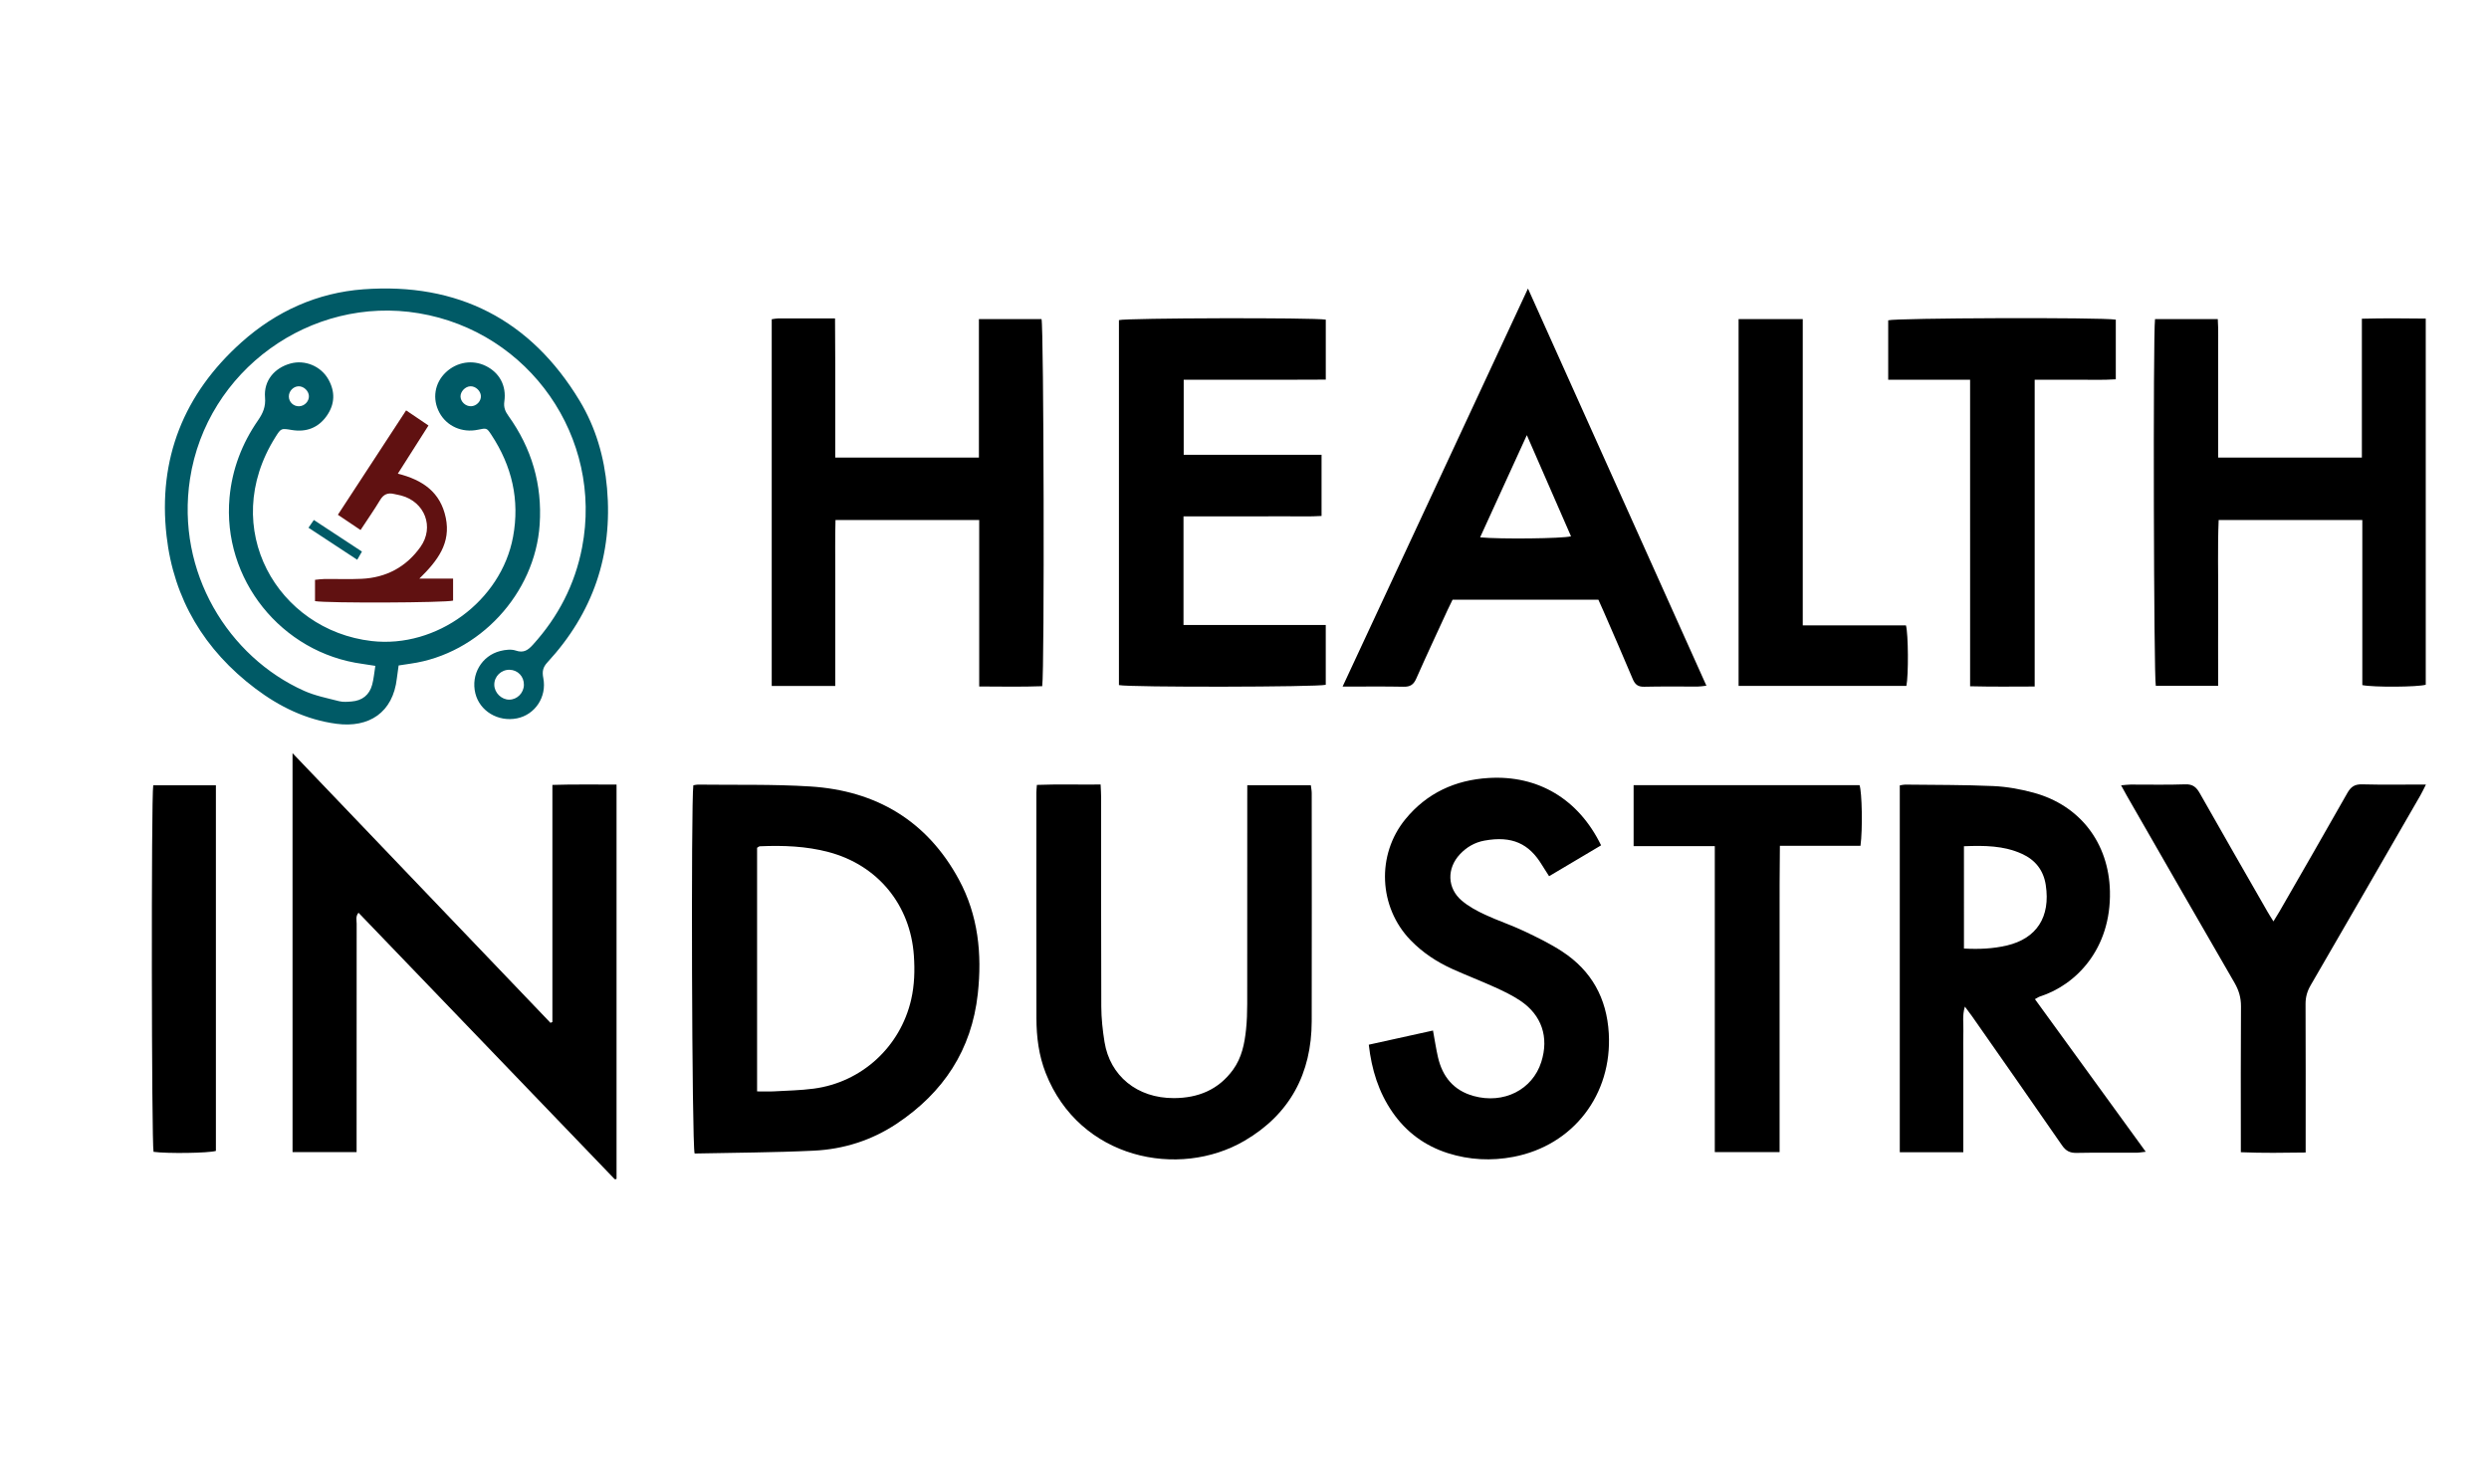
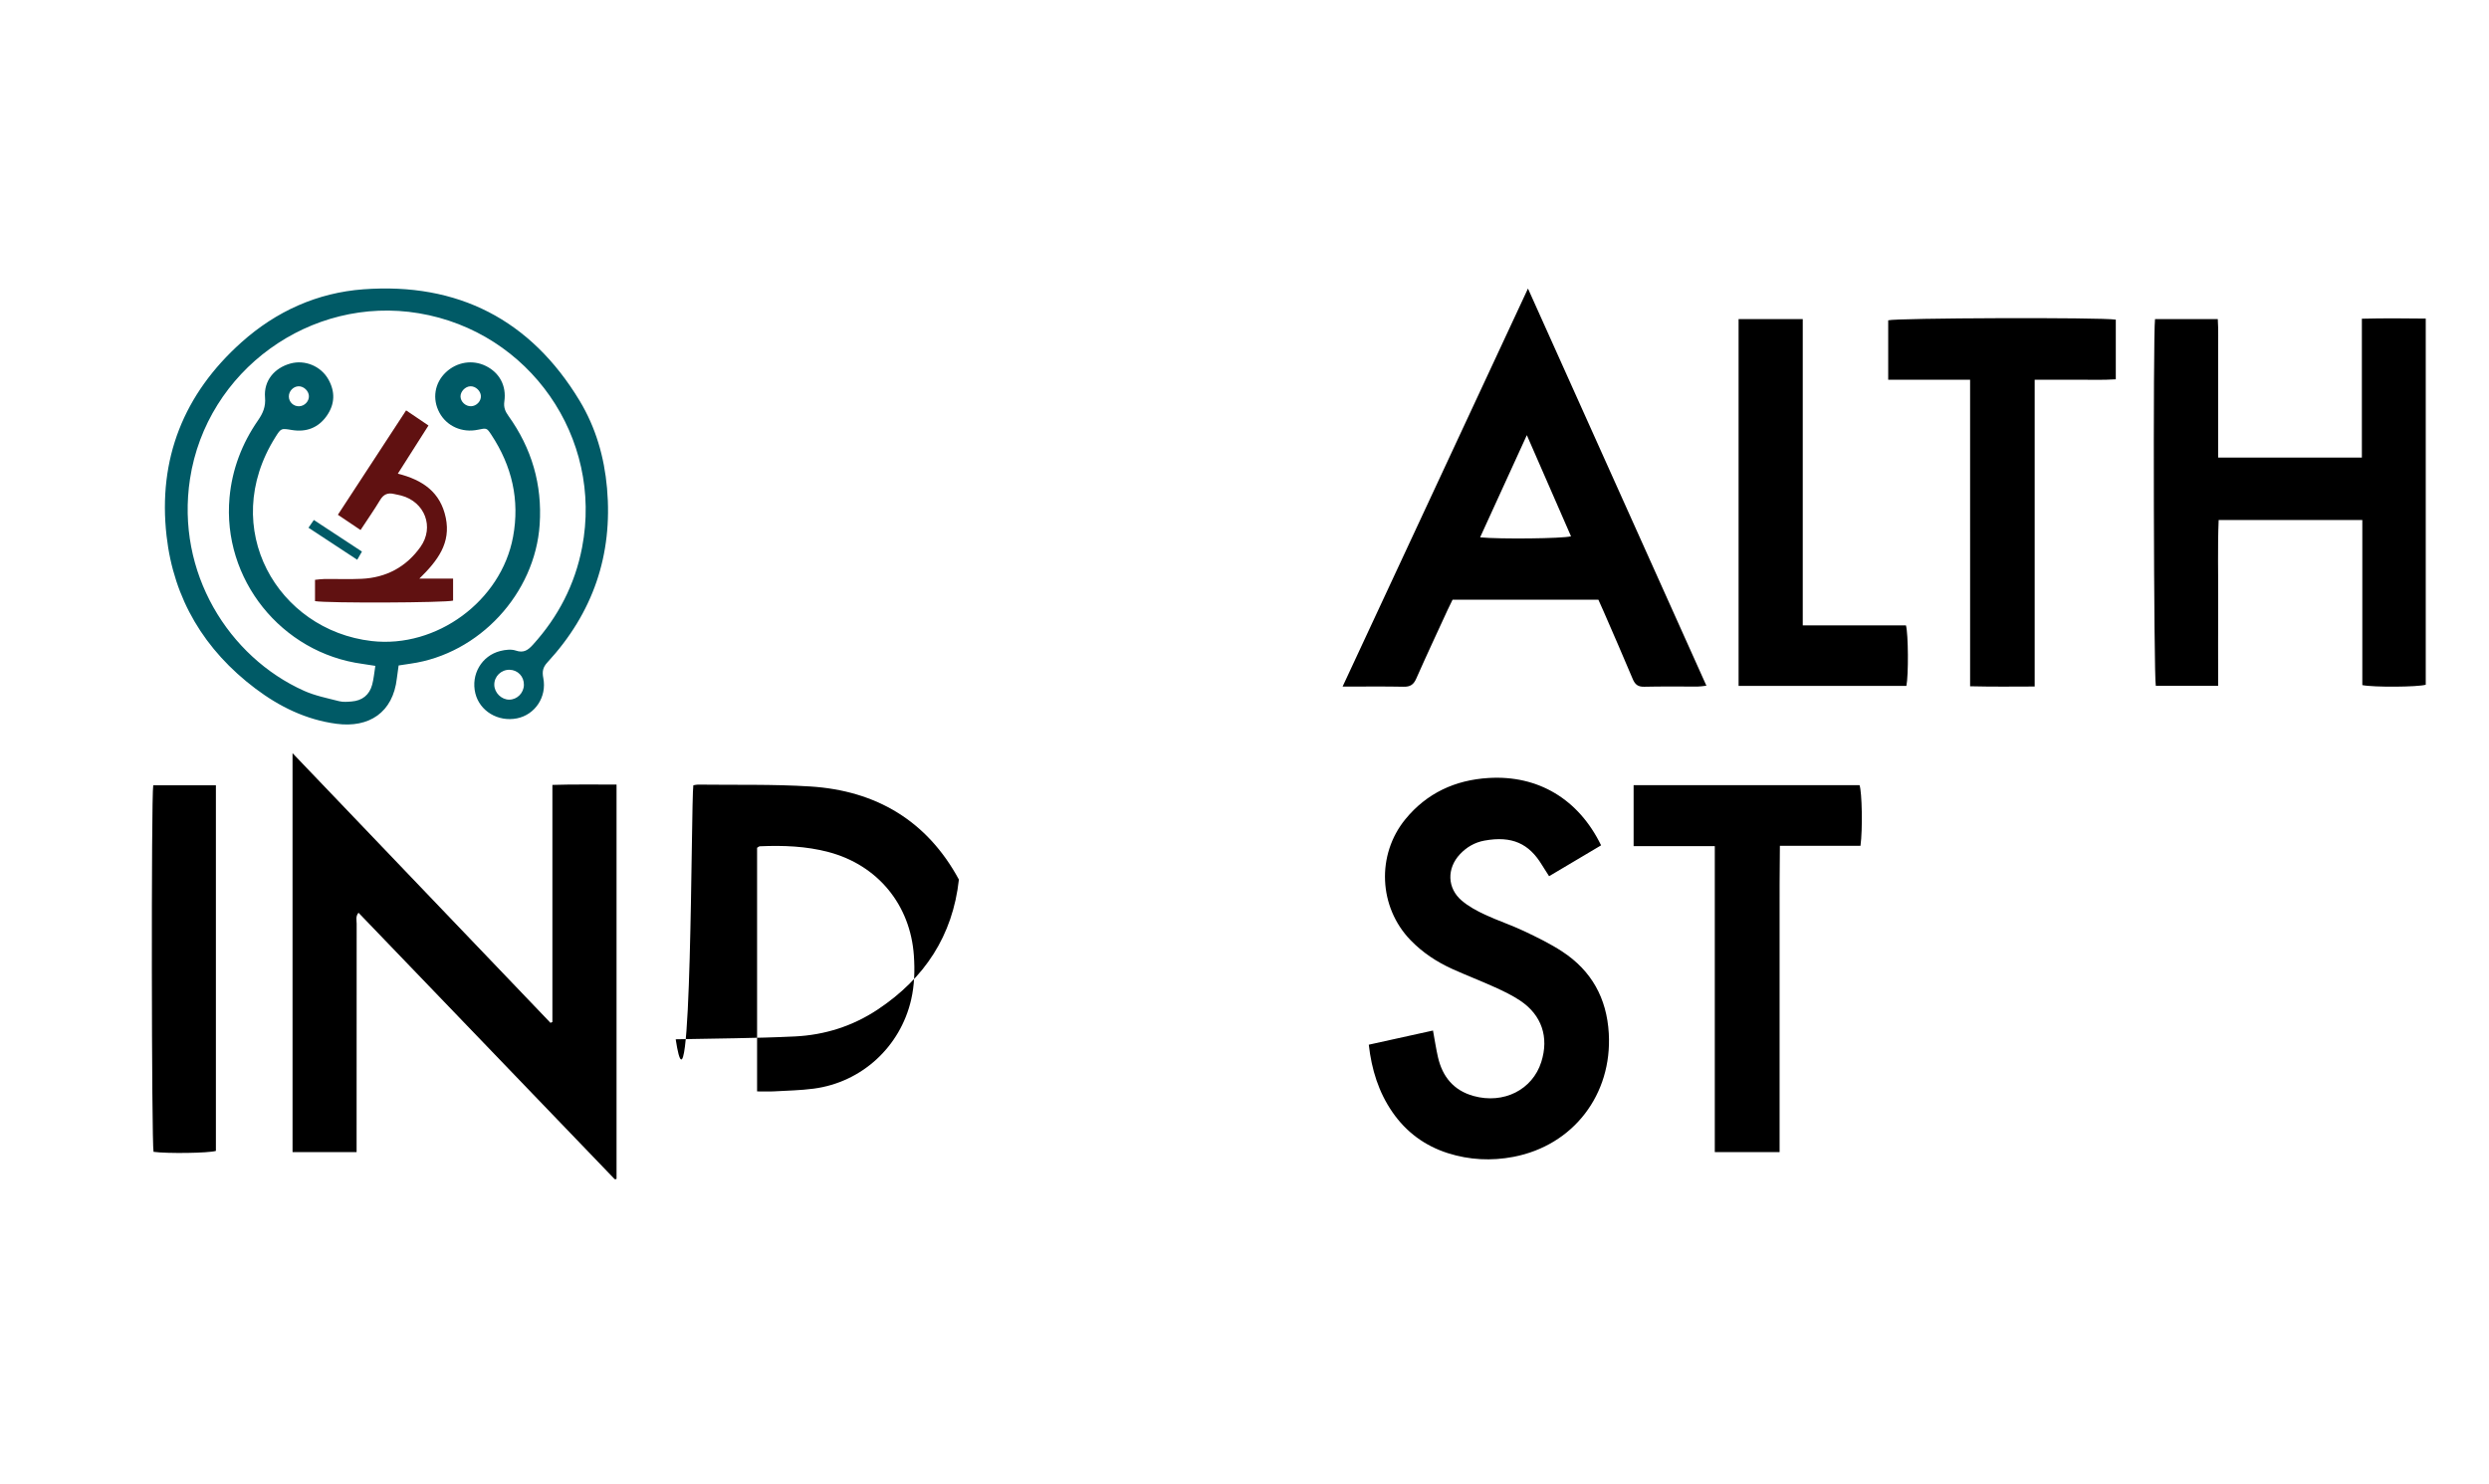
<svg xmlns="http://www.w3.org/2000/svg" id="Livello_1" x="0px" y="0px" viewBox="0 0 2131.98 1271.82" style="enable-background:new 0 0 2131.98 1271.82;" xml:space="preserve">
  <style type="text/css">	.st0{opacity:0.8;fill:#380D05;}	.st1{opacity:0.87;fill:#380D05;}	.st2{opacity:0.96;fill:#886038;}	.st3{fill:#FFFFFF;}	.st4{fill-rule:evenodd;clip-rule:evenodd;fill:#FFFFFF;}	.st5{fill-rule:evenodd;clip-rule:evenodd;fill:#916E4B;}	.st6{fill:#916E4B;}	.st7{fill:none;stroke:#FFFFFF;stroke-width:3;stroke-miterlimit:10;}	.st8{fill:#601111;}	.st9{fill:#4F4F4F;}	.st10{fill:#005A66;}</style>
  <path d="M250.57,645.32c74.62,78.03,147.79,154.55,220.96,231.07c0.54-0.24,1.08-0.48,1.63-0.73c0-67.34,0-134.68,0-203.13  c18.67-0.63,36.48-0.18,54.95-0.31c0,113.24,0,225.56,0,337.83c-0.38,0.16-0.64,0.35-0.92,0.36c-0.28,0.01-0.66-0.07-0.85-0.26  c-72.98-75.91-145.95-151.84-219.25-228.11c-2.63,3.03-1.59,6.4-1.59,9.41c-0.07,61.52-0.05,123.05-0.05,184.57  c0,3.52,0,7.04,0,11.1c-18.78,0-36.63,0-54.87,0C250.57,873.64,250.57,760.7,250.57,645.32z" />
-   <path d="M593.88,672.85c1.57-0.25,2.73-0.6,3.89-0.58c32.09,0.41,64.25-0.42,96.24,1.59c56.42,3.54,100.07,29.37,127.34,79.76  c16.53,30.54,19.94,63.74,16.2,97.87c-5.29,48.23-29.49,84.7-69.46,111.3c-21.52,14.32-45.51,21.89-71.02,23.12  c-34.11,1.64-68.3,1.7-102.09,2.44C592.61,981.04,591.84,687.65,593.88,672.85z M648.49,935.13c5.52,0,10.01,0.21,14.47-0.04  c11.36-0.63,22.79-0.85,34.04-2.33c41.17-5.43,74.23-35.9,83.48-76.35c2.83-12.39,3.18-24.96,2.32-37.56  c-2.97-43.6-30.94-77.61-73.04-88.78c-19.31-5.13-39.05-5.81-58.89-4.96c-0.77,0.03-1.5,0.8-2.38,1.3  C648.49,795.62,648.49,864.75,648.49,935.13z" />
-   <path d="M715.43,392.03c41.5,0,81.82,0,123.07,0c0-39.68,0-78.85,0-118.62c18.47,0,36.04,0,53.63,0  c1.94,6.07,2.66,300.34,0.59,314.53c-17.59,0.66-35.35,0.3-53.97,0.24c0-47.97,0-94.95,0-142.6c-41.16,0-81.48,0-123.09,0  c-0.47,15.83-0.15,31.6-0.21,47.36c-0.06,15.6-0.01,31.2-0.01,46.81c0,15.82,0,31.64,0,47.98c-18.66,0-36.2,0-54.41,0  c0-104.81,0-209.33,0-314.19c1.87-0.25,3.6-0.69,5.33-0.69c15.87-0.05,31.73-0.03,48.9-0.03c0.06,13.66,0.15,26.73,0.18,39.79  c0.03,13.2,0.01,26.4,0.01,39.61C715.43,365.34,715.43,378.45,715.43,392.03z" />
+   <path d="M593.88,672.85c1.57-0.25,2.73-0.6,3.89-0.58c32.09,0.41,64.25-0.42,96.24,1.59c56.42,3.54,100.07,29.37,127.34,79.76  c-5.29,48.23-29.49,84.7-69.46,111.3c-21.52,14.32-45.51,21.89-71.02,23.12  c-34.11,1.64-68.3,1.7-102.09,2.44C592.61,981.04,591.84,687.65,593.88,672.85z M648.49,935.13c5.52,0,10.01,0.21,14.47-0.04  c11.36-0.63,22.79-0.85,34.04-2.33c41.17-5.43,74.23-35.9,83.48-76.35c2.83-12.39,3.18-24.96,2.32-37.56  c-2.97-43.6-30.94-77.61-73.04-88.78c-19.31-5.13-39.05-5.81-58.89-4.96c-0.77,0.03-1.5,0.8-2.38,1.3  C648.49,795.62,648.49,864.75,648.49,935.13z" />
  <path d="M2023.47,587c0-46.8,0-93.78,0-141.42c-41.18,0-81.52,0-123.05,0c-0.97,23.36-0.28,46.92-0.41,70.46  c-0.13,23.66-0.03,47.32-0.03,71.61c-18.34,0-35.88,0-53.4,0c-1.76-6.51-2.44-300.27-0.67-314.23c17.47,0,35.02,0,53.76,0  c0.64,9.8,0.22,19.57,0.3,29.32c0.07,9.9,0.02,19.8,0.02,29.7c0,9.9,0,19.8,0,29.7c0,9.82,0,19.64,0,29.92c41.47,0,81.82,0,123.1,0  c0-39.47,0-78.63,0-118.98c18.69-0.48,36.47-0.33,54.71-0.11c0,105.17,0,209.48,0,313.71C2071.16,588.69,2033.2,588.99,2023.47,587z  " />
-   <path d="M1743.05,856.09c31.56,43.48,62.88,86.62,94.91,130.74c-3.46,0.38-5.71,0.83-7.96,0.83c-17.1,0.06-34.2-0.2-51.29,0.16  c-5.77,0.12-9.23-1.77-12.52-6.54c-25.55-37.02-51.38-73.85-77.15-110.73c-1.69-2.41-3.51-4.73-6-8.07  c-2.35,7.68-1.07,14.43-1.3,21.03c-0.23,6.89-0.05,13.8-0.05,20.7s0,13.8,0,20.7c0,6.9,0,13.8,0,20.7s0,13.8,0,20.7  c0,6.84,0,13.68,0,20.95c-18.55,0-36.14,0-54.41,0c0-104.86,0-209.34,0-314.31c1.67-0.26,3.09-0.69,4.49-0.68  c25.19,0.3,50.4,0.13,75.55,1.24c11.57,0.51,23.29,2.64,34.49,5.67c39.82,10.77,64.51,43.08,65.47,84.46  c1.15,49.55-29.22,80.33-59.83,90.13C1746.09,854.22,1744.87,855.12,1743.05,856.09z M1682.25,812.71c13,0.72,24.92,0.16,36.65-2.58  c25.59-5.97,37.61-24.42,33.42-51.87c-1.93-12.62-8.94-21.46-20.34-26.65c-15.72-7.16-32.39-7.23-49.74-6.54  C1682.25,754.48,1682.25,783.09,1682.25,812.71z" />
  <path class="st10" d="M321.5,570.52c-4.46-0.69-7.67-1.25-10.9-1.68c-69.63-9.33-120.43-72.7-113.98-142.7  c2.22-24.04,10.64-46.13,24.38-65.96c4.26-6.15,6.68-11.74,6.01-19.68c-1.2-14.18,7.9-25.21,21.82-29.04  c12.3-3.38,25.97,2.18,32.39,13.5c6.04,10.65,5.66,21.38-1.37,31.37c-7.25,10.3-17.57,14.14-29.93,12.09  c-9.07-1.5-9.12-1.7-14.06,6.18c-48.99,78.07,1.94,165.39,82.51,174.65c55.55,6.38,110.88-34.26,121.08-89.19  c5.89-31.72-0.95-60.73-18.53-87.46c-3.96-6.03-4.04-5.98-11.58-4.39c-13.51,2.83-26.64-3-32.92-14.62  c-6.38-11.8-4.2-25.46,5.52-34.61c9.43-8.87,22.83-11,34.16-5.43c11.68,5.75,17.85,16.89,15.9,30.4c-0.73,5.03,0.74,8.54,3.48,12.36  c19.95,27.84,29.07,58.77,26.78,93.12c-3.95,59.21-51.81,110.94-110.68,119.22c-3.21,0.45-6.42,0.96-10.13,1.53  c-0.55,3.98-1.11,7.48-1.51,11c-3.3,29.39-23.88,42.69-51.75,38.98c-26-3.46-48.81-14.64-69.39-30.16  c-43.58-32.85-69.98-76.57-76.13-130.79c-7.48-65.96,14.62-121.59,64.14-165.9c29.77-26.64,65.05-42.55,104.66-45.44  c80.62-5.88,143.03,25.95,185,95.48c13.78,22.83,21.14,48.17,23.49,74.9c5.04,57.33-12.12,107.06-51.04,149.25  c-3.94,4.27-4.64,7.87-3.55,13.47c3.19,16.27-7.17,31.5-22.6,34.55c-16.19,3.2-31.88-6.26-35.61-21.45  c-3.95-16.11,5.36-32.27,21.39-36.28c4.24-1.06,9.32-1.71,13.26-0.36c6.81,2.34,10.53-0.45,14.67-5.01  c21.69-23.92,36-51.61,42.1-83.27c18.18-94.28-45.03-184.88-139.78-200.73c-92.8-15.52-181.83,49.07-196.05,141.93  c-12.27,80.14,33.11,152.65,97.72,181.57c9.45,4.23,19.92,6.29,30.03,8.88c3.38,0.86,7.17,0.54,10.73,0.24  c9.04-0.74,15.17-5.56,17.54-14.32C320.14,581.64,320.56,576.33,321.5,570.52z M448.76,586.78c0.1-7.13-5.18-12.72-12.18-12.91  c-7.31-0.2-13.32,5.71-13.19,12.97c0.12,6.72,6.11,12.64,12.79,12.63C442.98,599.46,448.66,593.73,448.76,586.78z M411.92,339.34  c-0.17-4.44-4.53-8.51-8.96-8.37c-4.44,0.15-8.63,4.52-8.49,8.87c0.14,4.48,4.38,8.36,9,8.23  C408.11,347.95,412.09,343.84,411.92,339.34z M264.6,339.34c-0.15-4.44-4.46-8.49-8.88-8.36c-4.56,0.13-8.41,4.25-8.3,8.87  c0.11,4.71,4.05,8.4,8.79,8.25C260.86,347.94,264.76,343.87,264.6,339.34z" />
-   <path d="M1068.38,672.77c18.66,0,36.22,0,54.44,0c0.27,2.36,0.75,4.63,0.75,6.89c0.04,65.12,0.12,130.25-0.01,195.37  c-0.09,44.73-18.71,79.65-57.45,102.34c-56.33,33-141.48,15.73-170.41-57.99c-5.89-15.02-7.89-30.79-7.93-46.76  c-0.14-64.52-0.06-129.05-0.05-193.57c0-1.78,0.23-3.56,0.44-6.53c17.92-0.68,35.75-0.14,54.59-0.33c0.17,4.14,0.44,7.6,0.44,11.07  c0.03,59.72-0.11,119.45,0.14,179.17c0.04,10.14,1.15,20.37,2.77,30.39c4.66,28.87,27.78,48.16,59.42,48.06  c20.74-0.07,38.15-7.12,50.64-24.29c7.5-10.31,9.91-22.39,11.18-34.7c0.74-7.15,0.97-14.38,0.98-21.57  c0.07-58.82,0.04-117.64,0.04-176.47C1068.38,680.34,1068.38,676.83,1068.38,672.77z" />
  <path d="M1150.01,588.28c53.16-114.18,105.47-226.54,158.79-341.06c51.44,114.54,101.94,226.98,152.84,340.3  c-3.33,0.35-5.31,0.73-7.3,0.73c-15.3,0.05-30.61-0.21-45.91,0.16c-5.43,0.13-7.94-1.92-9.95-6.74  c-8.09-19.37-16.56-38.58-24.9-57.84c-1.42-3.28-2.91-6.52-4.46-9.97c-41.69,0-83.04,0-124.92,0c-1.37,2.82-2.85,5.74-4.22,8.71  c-9.02,19.62-18.18,39.17-26.9,58.92c-2.27,5.15-5.19,7.03-10.81,6.91C1185.53,588.06,1168.76,588.28,1150.01,588.28z   M1267.81,460.4c16.88,1.67,70.82,1.07,77.86-0.89c-12.37-28.34-24.7-56.59-37.84-86.68C1294,403.08,1281.11,431.28,1267.81,460.4z" />
-   <path d="M1013.74,442.42c0,31.63,0,61.81,0,93.1c40.75,0,81.07,0,121.85,0c0,17.82,0,34.53,0,51.21  c-6.64,1.98-167.81,2.28-177.15,0.26c0-104.17,0-208.45,0-312.71c6.47-1.83,166.8-2.26,177.17-0.41c0,16.63,0,33.34,0,51.39  c-10.21,0.03-20.28,0.08-30.36,0.1c-10.2,0.02-20.4,0-30.6,0c-9.9,0-19.8,0-29.7,0c-10.15,0-20.29,0-31.04,0c0,21.6,0,42.4,0,64.33  c39.4,0,78.52,0,118.09,0c0,17.83,0,34.54,0,52.39c-9.85,0.65-19.65,0.24-29.42,0.31c-9.9,0.07-19.8,0.02-29.7,0.02  c-9.6,0-19.2,0-28.8,0C1034.23,442.42,1024.38,442.42,1013.74,442.42z" />
  <path d="M1371.43,724.3c-14.88,8.84-29.28,17.39-44.54,26.45c-2.17-3.41-4.26-6.57-6.23-9.81c-10.94-17.99-25.38-25.03-49.17-20.69  c-8.23,1.5-15.17,5.53-20.89,11.59c-11.42,12.12-11.14,29.08,1.5,39.85c5.83,4.96,12.89,8.74,19.88,12.01  c10.85,5.07,22.32,8.81,33.15,13.94c11.35,5.37,22.76,10.91,33.22,17.78c24.96,16.4,37.93,39.91,39.67,69.92  c3.03,52.34-30.3,96.07-81.7,105.88c-18.82,3.59-37.7,2.68-56.05-3.15c-19.79-6.29-35.76-18.06-47.59-35.2  c-11.82-17.13-17.81-36.33-20.23-57.76c18.39-4.06,36.38-8.02,55-12.13c1.5,8.16,2.59,15.53,4.24,22.76  c3.84,16.81,13.47,28.59,30.5,33.32c25.77,7.15,50.44-5.31,58.01-29.12c6.75-21.24,0.4-40.31-18.2-52.66  c-6.7-4.45-14.06-8-21.41-11.33c-12-5.45-24.33-10.19-36.35-15.6c-13.5-6.09-25.74-14.15-36.09-24.87  c-27.29-28.27-29.28-73.11-4.35-103.56c18.36-22.43,42.64-33.57,71.2-35.32C1317.49,663.98,1352.19,684.7,1371.43,724.3z" />
-   <path d="M1919.41,987.24c0-4.05,0-7.32,0-10.58c0-38.1-0.15-76.21,0.13-114.31c0.05-7.51-1.82-13.84-5.56-20.29  c-30.81-53.2-61.37-106.54-91.99-159.85c-1.59-2.76-3.09-5.58-5.15-9.33c3.59-0.29,5.87-0.63,8.14-0.64  c15.6-0.05,31.22,0.36,46.8-0.21c6.52-0.24,9.55,2.48,12.49,7.67c19.18,33.94,38.64,67.72,58.02,101.54  c1.44,2.52,3.03,4.95,5.04,8.22c2.06-3.37,3.67-5.85,5.14-8.41c19.42-33.8,38.94-67.55,58.12-101.49c3.01-5.33,6.23-7.68,12.58-7.52  c17.67,0.46,35.36,0.16,54.8,0.16c-1.92,3.77-3.19,6.57-4.72,9.22c-31.31,54.3-62.59,108.61-94.05,162.81  c-2.98,5.13-4.38,10.17-4.35,16.1c0.17,38.7,0.09,77.41,0.09,116.11c0,3.28,0,6.56,0,11.05  C1956.26,987.75,1938.17,988.03,1919.41,987.24z" />
  <path d="M1687.51,325.35c-24.19,0-46.87,0-70.15,0c0-17.54,0-34.19,0-50.89c5.99-2.03,182.98-2.68,194.95-0.58  c0,16.56,0,33.23,0,51.12c-11.47,0.81-23.07,0.24-34.62,0.34c-11.33,0.1-22.65,0.02-34.86,0.02c0,87.81,0,174.67,0,262.85  c-18.71,0.07-36.53,0.25-55.31-0.21C1687.51,500.6,1687.51,413.77,1687.51,325.35z" />
  <path d="M1593.62,724.68c-22.94,0-45.37,0-69.04,0c-0.09,11.33-0.2,22.01-0.24,32.68c-0.04,11.1-0.01,22.2-0.01,33.3  c0,10.8,0,21.6,0,32.4c0,11.1,0,22.2,0,33.3c0,10.8,0,21.6,0,32.4c0,10.8,0,21.6,0,32.4c0,11.1,0,22.2,0,33.3  c0,10.71,0,21.42,0,32.66c-18.92,0-36.75,0-55.5,0c0-87.39,0-174.27,0-262.12c-23.58,0-46.26,0-69.54,0c0-17.88,0-34.78,0-52.24  c64.73,0,129.13,0,193.52,0.01C1594.92,678.67,1595.54,710.58,1593.62,724.68z" />
  <path d="M1544.17,535.86c30.56,0,59.58,0,88.4,0c2.04,7.47,2.25,42.56,0.37,51.83c-47.67,0-95.45,0-143.73,0  c0-105.01,0-209.52,0-314.26c18.33,0,36.17,0,54.96,0C1544.17,360.87,1544.17,447.69,1544.17,535.86z" />
  <path d="M184.93,672.85c0,104.75,0,209.03,0,313.27c-6.35,1.91-41.83,2.4-53.41,0.78c-1.7-6.64-2.06-303.63-0.26-314.04  C148.92,672.85,166.7,672.85,184.93,672.85z" />
  <path class="st8" d="M308.83,454.13c-6.91-4.65-12.82-8.64-19.41-13.07c19.54-29.9,38.67-59.19,58.44-89.44  c6.53,4.42,12.59,8.51,19.15,12.95c-8.81,13.85-17.26,27.14-26.24,41.27c21.3,5.36,36.49,15.8,41.05,37.75  c4.49,21.62-6.71,36.63-22.59,52.14c10.88,0,19.61,0,28.87,0c0,7.18,0,13.04,0,18.88c-6.52,1.85-106.83,2.32-118.27,0.45  c0-5.64,0-11.43,0-18.26c2.77-0.25,5.61-0.71,8.45-0.73c10.5-0.09,21.03,0.35,31.51-0.14c21.07-0.99,38.16-10.17,50.35-27.3  c12.11-17.01,3.74-38.66-16.44-44.03c-2.03-0.54-4.11-0.86-6.15-1.35c-5.3-1.27-9.02,0.22-11.97,5.17  C320.51,436.89,314.83,444.98,308.83,454.13z" />
  <path class="st10" d="M264.23,452.17c1.74-2.52,3.02-4.38,4.59-6.65c13.86,9.1,27.27,17.92,41.21,27.08  c-1.41,2.44-2.5,4.34-4.05,7.02C292.04,470.46,278.65,461.65,264.23,452.17z" />
</svg>